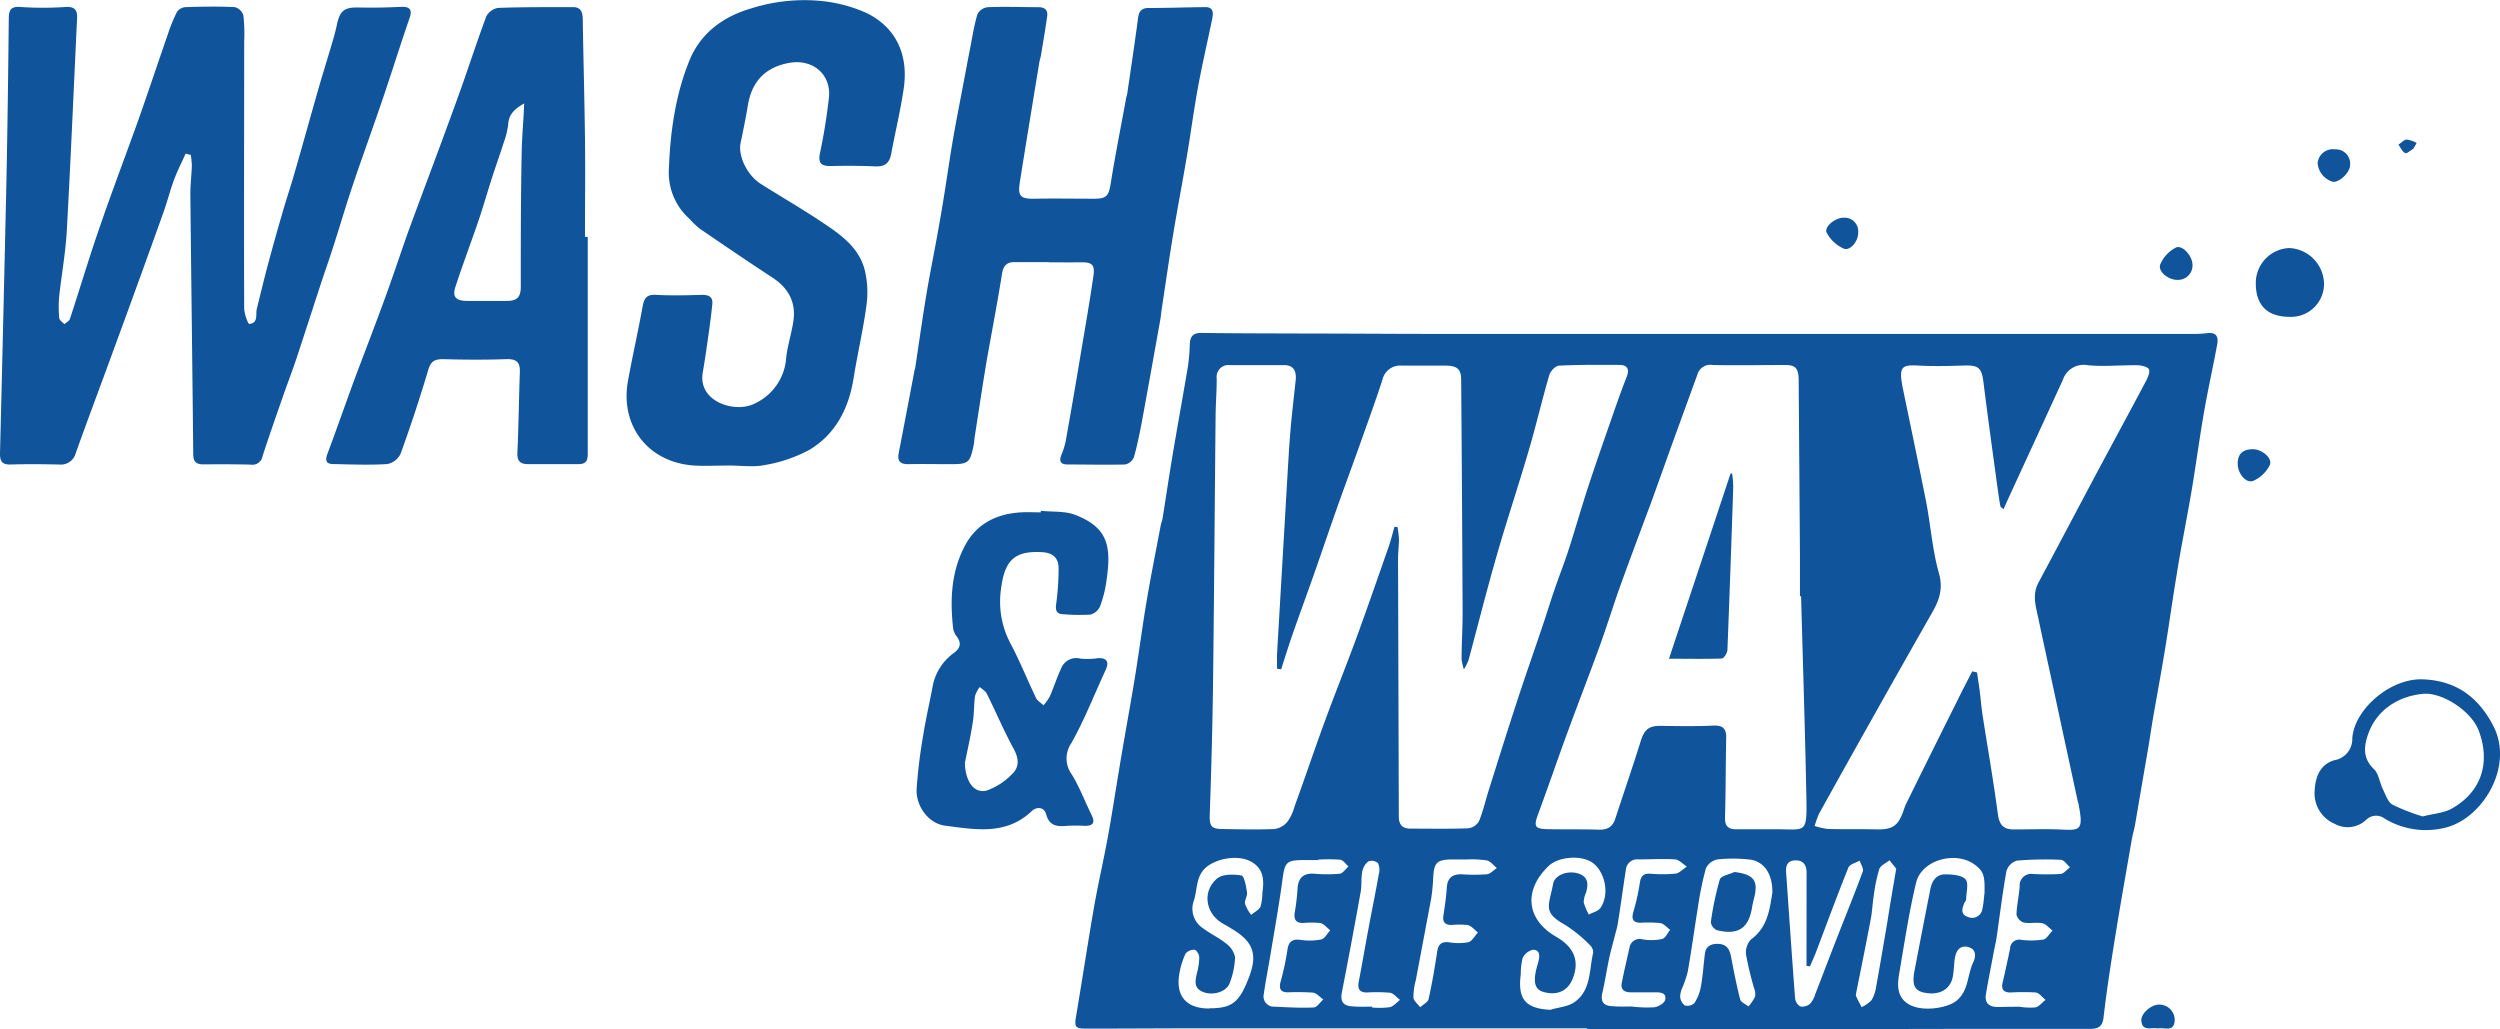
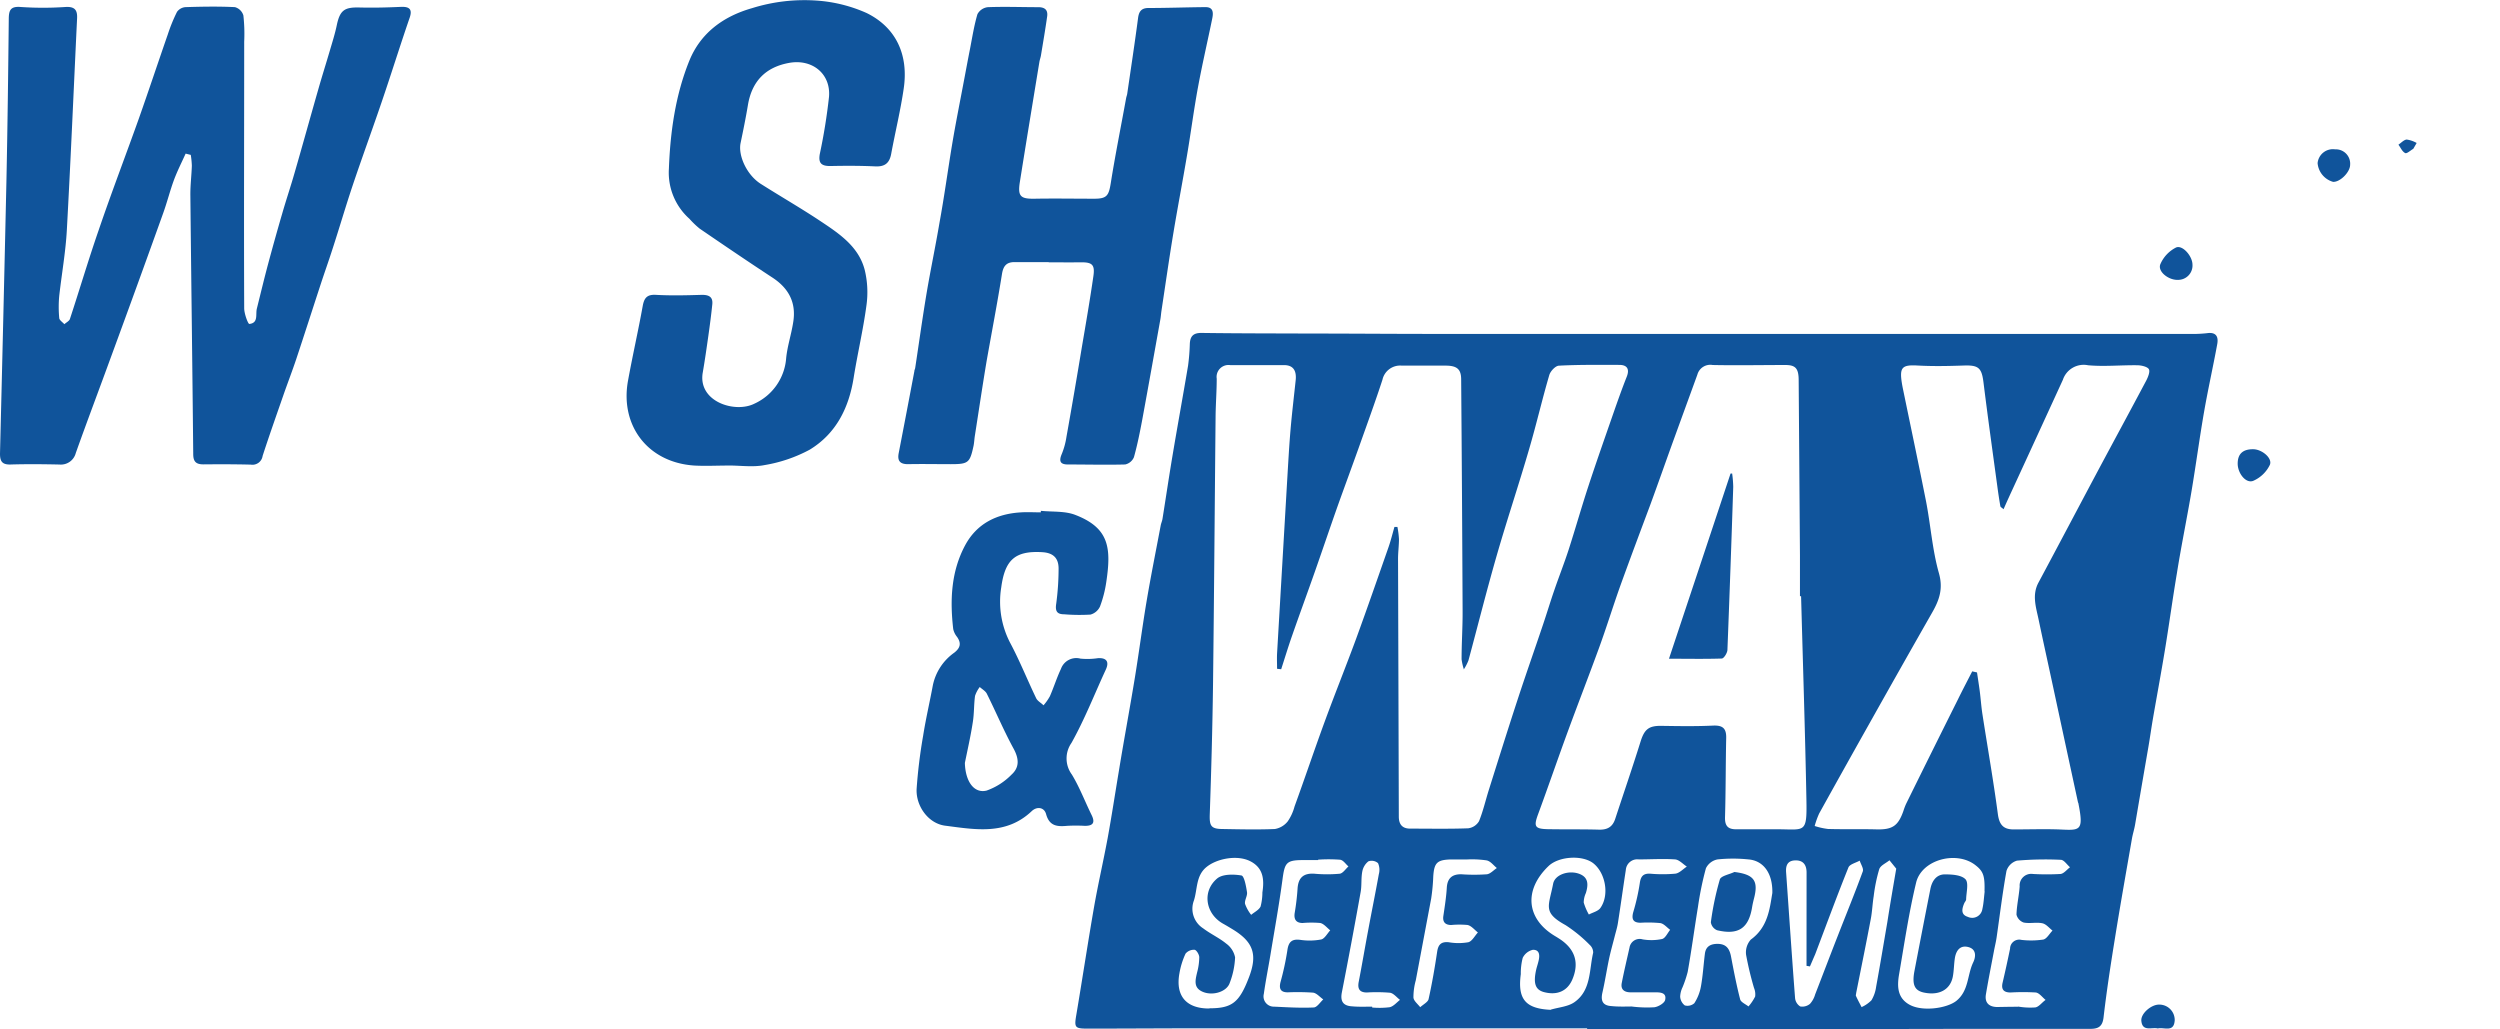
<svg xmlns="http://www.w3.org/2000/svg" viewBox="0 0 487.11 200.54">
  <defs>
    <style>.cls-1{fill:#10549b;}</style>
  </defs>
  <g id="Vrstva_2" data-name="Vrstva 2">
    <g id="Vrstva_1-2" data-name="Vrstva 1">
      <path class="cls-1" d="M309.24,200.36H235c-7.72,0-15.45.06-23.17.06-2.42,0-2.53-.26-2.12-2.66,1.18-7,2.25-14.08,3.47-21.1.79-4.49,1.82-8.93,2.65-13.41.78-4.28,1.43-8.58,2.15-12.87,1-6.17,2.16-12.33,3.17-18.51.8-4.92,1.44-9.88,2.27-14.8s1.82-9.81,2.74-14.71c.08-.42.27-.82.34-1.24.64-4,1.23-8,1.9-12,1-6,2.09-11.92,3.09-17.89a40.31,40.31,0,0,0,.34-4.26c.08-1.49.71-2.12,2.3-2.1,7.08.1,14.16.09,21.25.12,8.37,0,16.74.08,25.1.07q36,0,71.9,0h74a26,26,0,0,0,3.64-.14c1.77-.26,2.26.67,2,2.11-.81,4.41-1.8,8.8-2.57,13.22-.89,5.13-1.58,10.3-2.44,15.43-.9,5.33-2,10.64-2.85,16-.83,4.93-1.5,9.87-2.31,14.8-.75,4.57-1.6,9.13-2.39,13.7-.3,1.75-.54,3.51-.84,5.26Q417.31,153,416,160.72c-.16.91-.45,1.8-.61,2.72-1.12,6.46-2.27,12.92-3.31,19.4-.83,5.13-1.62,10.27-2.22,15.43-.22,1.88-1.17,2.21-2.71,2.2q-13,0-26,0l-41.21.08c-10.23,0-20.46,0-30.69,0Zm-24-69.91a10.66,10.66,0,0,1-.46-2c0-3.14.22-6.29.2-9.44q-.1-22.53-.28-45.06c0-2-.79-2.7-3-2.71-2.86,0-5.72,0-8.57,0A3.53,3.53,0,0,0,269.36,74c-1.48,4.53-3.12,9-4.71,13.49-1.32,3.69-2.68,7.37-4,11.06-1.49,4.22-2.92,8.46-4.4,12.68s-3.07,8.54-4.56,12.82c-.73,2.1-1.38,4.24-2.06,6.35l-.8-.09c0-1-.05-2,0-3q1-17.13,2-34.25c.19-3.14.36-6.29.63-9.42s.66-6.4,1-9.6c.16-1.65-.34-2.89-2.26-2.9-3.5,0-7,0-10.5,0a2.32,2.32,0,0,0-2.63,2.64c0,2.43-.19,4.86-.22,7.29-.17,17.45-.29,34.91-.5,52.37-.11,8.36-.34,16.73-.63,25.09-.09,2.39.18,3,2.59,3,3.36.06,6.73.14,10.08,0a4.07,4.07,0,0,0,2.51-1.48,9.27,9.27,0,0,0,1.33-2.9c2-5.49,3.85-11,5.86-16.49s4.14-10.76,6.13-16.17c2.17-5.94,4.24-11.92,6.33-17.89.45-1.29.77-2.62,1.15-3.93l.58,0a17.51,17.51,0,0,1,.3,2.36c0,1.29-.18,2.57-.18,3.86q.08,25.11.15,50.22c0,1.52.69,2.32,2.15,2.34,3.79,0,7.59.08,11.37-.06a2.86,2.86,0,0,0,2.11-1.39c.81-2,1.27-4.06,1.91-6.09,1.86-5.91,3.71-11.81,5.64-17.7,1.59-4.86,3.3-9.69,4.93-14.54.75-2.22,1.42-4.46,2.19-6.68.9-2.63,1.92-5.21,2.78-7.85,1.33-4.13,2.51-8.3,3.86-12.42,1.55-4.73,3.21-9.42,4.84-14.12.84-2.41,1.69-4.82,2.63-7.19.6-1.51.06-2.3-1.41-2.31-3.93,0-7.86-.06-11.78.15-.68,0-1.68,1.07-1.9,1.83-1.4,4.77-2.52,9.63-3.92,14.4-2,6.89-4.29,13.71-6.28,20.61s-3.7,13.73-5.55,20.59A10,10,0,0,1,285.2,130.45Zm65.73-14.28h-.26c0-2.65,0-5.29,0-7.94q-.12-17.06-.25-34.11c0-2.36-.62-3-2.61-3-4.71,0-9.43.1-14.14,0A2.62,2.62,0,0,0,330.72,73q-2.45,6.72-4.89,13.44c-1.42,3.94-2.81,7.9-4.25,11.83-2,5.35-4,10.68-5.92,16-1.42,4-2.65,8-4.08,11.92-2,5.48-4.11,10.91-6.12,16.39s-3.8,10.72-5.77,16.06c-.88,2.39-.67,2.86,1.88,2.92,3.29.06,6.58,0,9.87.09,1.69.07,2.74-.48,3.27-2.08,1.64-5,3.36-10,4.92-15,.75-2.43,1.57-3.17,4.05-3.14,3.36.05,6.73.11,10.08-.05,1.89-.09,2.62.53,2.58,2.4-.11,5.14-.08,10.3-.23,15.44-.05,1.69.56,2.38,2.2,2.36,2.64,0,5.29,0,7.94,0,5.44,0,5.85.94,5.72-5.74C351.72,142.62,351.29,129.39,350.93,116.17Zm33.34,14.65.9.2c.18,1.23.38,2.47.54,3.7.19,1.49.29,3,.52,4.47,1,6.47,2.14,12.93,3,19.42.27,2,1,3,3.07,3,2.93,0,5.87-.1,8.8,0,4.11.18,4.9.43,3.85-4.94,0-.14-.09-.27-.12-.41q-2.42-11.18-4.82-22.36c-.94-4.38-1.91-8.75-2.83-13.14-.5-2.42-1.36-4.84,0-7.31,3.84-7.17,7.63-14.37,11.45-21.54,3.16-5.92,6.36-11.81,9.5-17.73.36-.69.8-1.77.52-2.25s-1.44-.75-2.21-.76c-3.21-.05-6.45.29-9.63,0A4.27,4.27,0,0,0,401.94,74q-4.77,10.41-9.56,20.8c-.66,1.44-1.33,2.88-2,4.42-.33-.3-.59-.42-.62-.58-.22-1.26-.41-2.52-.58-3.79-.92-6.78-1.87-13.56-2.71-20.35-.35-2.8-.94-3.38-3.83-3.28s-6,.17-9,0-3.55.33-3.08,3.37c.08.5.18,1,.28,1.48,1.48,7.18,3,14.36,4.43,21.56.91,4.68,1.23,9.5,2.52,14.06.85,3,.08,5.21-1.29,7.61q-6.27,11-12.44,22-4.83,8.59-9.61,17.21a15.89,15.89,0,0,0-.87,2.43,13.5,13.5,0,0,0,2.6.58c3.15.09,6.3,0,9.44.08s4.24-.71,5.25-3.6a11.69,11.69,0,0,1,.53-1.39q5-10.15,10.08-20.31C382.36,134.5,383.33,132.66,384.27,130.82ZM345.33,174c.09-3.91-1.78-6.33-4.67-6.55a29.24,29.24,0,0,0-6,0,3.19,3.19,0,0,0-2.27,1.72,61.67,61.67,0,0,0-1.55,7.53c-.69,4.21-1.25,8.44-2,12.65a21.7,21.7,0,0,1-1,3,4.68,4.68,0,0,0-.47,1.83,2.35,2.35,0,0,0,.9,1.72,2,2,0,0,0,1.86-.43,9,9,0,0,0,1.29-3.28c.38-2.1.5-4.25.77-6.37.19-1.52,1.25-1.95,2.62-1.91,1.58.06,2.19,1,2.47,2.46.53,2.79,1.07,5.6,1.78,8.35.15.56,1.06.93,1.62,1.38a9.21,9.21,0,0,0,1.3-1.93,3.23,3.23,0,0,0-.22-1.67,63.22,63.22,0,0,1-1.54-6.43,3.73,3.73,0,0,1,.92-3C344.49,180.65,344.82,177,345.33,174Zm-43.16,22.72c1.54-.46,3.33-.57,4.58-1.44,3.3-2.3,2.87-6.26,3.67-9.65a2,2,0,0,0-.67-1.52,27.39,27.39,0,0,0-4.72-3.86c-4.51-2.49-3.26-3.64-2.41-8.06.35-1.8,3.05-2.68,5.08-1.93,1.87.7,1.77,2.17,1.3,3.74a4.5,4.5,0,0,0-.42,1.86,11.21,11.21,0,0,0,1,2.33c.77-.41,1.8-.64,2.25-1.28,1.78-2.52,1-6.78-1.35-8.68-2.12-1.69-6.76-1.41-8.77.53-4.87,4.69-4.32,10.32,1.33,13.66.31.18.61.38.91.57,3,2,3.81,4.7,2.35,8-1,2.18-3,3-5.56,2.29-1.61-.48-2-1.72-1.43-4.32.13-.56.32-1.1.45-1.65.27-1.06.3-2.26-1.07-2.25a2.92,2.92,0,0,0-2,1.58,11.91,11.91,0,0,0-.37,3.16C295.66,194.71,297.26,196.54,302.17,196.76Zm-66.5-.26c4.39,0,5.81-1.14,7.67-6,1.72-4.47.88-6.93-3.17-9.39-.61-.37-1.22-.74-1.85-1.09-3.41-1.9-4.17-6.26-1.18-8.8,1.05-.89,3.2-.86,4.74-.6.55.09.91,2.08,1.09,3.25.12.72-.51,1.57-.38,2.28a7.47,7.47,0,0,0,1.19,2.14c.63-.53,1.52-.95,1.84-1.63a10.87,10.87,0,0,0,.35-2.74c.39-2.5.19-4.78-2.37-6.08S237,167.3,235,169s-1.67,4.26-2.37,6.45a4.53,4.53,0,0,0,1.81,5.44c1.42,1.08,3.09,1.83,4.46,2.95a4.38,4.38,0,0,1,1.75,2.69,15.63,15.63,0,0,1-1.05,5c-.58,1.7-3.24,2.53-5.18,1.75s-1.52-2.29-1.17-3.81a11.94,11.94,0,0,0,.42-2.95c0-.52-.54-1.41-.91-1.46a2.12,2.12,0,0,0-1.76.75,14.91,14.91,0,0,0-1.2,3.86C229,194.1,231.19,196.54,235.67,196.5Zm151-22.8c.08-2.92-.21-3.85-1.66-5-3.64-3-10.58-1.24-11.67,3.33-1.41,5.87-2.29,11.86-3.31,17.82-.4,2.32-.39,4.68,2.12,6s7.15.66,9-.77c2.49-2,2.12-5,3.31-7.51.54-1.11.66-2.58-.94-3s-2.38.68-2.62,2.12c-.19,1.2-.18,2.43-.4,3.62-.48,2.56-2.67,3.75-5.62,3.13-1.86-.39-2.37-1.55-1.85-4.26q1.53-8,3.09-15.91c.3-1.54,1.14-2.82,2.75-2.86,1.4,0,3.25.09,4.08.94.68.7.17,2.58.14,3.93,0,.25-.26.5-.37.76-.45,1.07-.72,2.21.71,2.65a2,2,0,0,0,2.82-1.52C386.51,176,386.56,174.84,386.7,173.7Zm-34.06,14.63-.62-.1v-2.62L352,170c0-1.57-.74-2.46-2.36-2.35-1.39.1-1.71,1.05-1.63,2.28.58,8.18,1.12,16.36,1.75,24.54a2.17,2.17,0,0,0,1,1.63,2.34,2.34,0,0,0,1.91-.51,4.6,4.6,0,0,0,1-1.83c1.49-3.83,2.94-7.67,4.44-11.49,1.62-4.16,3.31-8.28,4.84-12.47.21-.56-.38-1.4-.6-2.11-.76.43-1.95.7-2.2,1.34-2.25,5.59-4.33,11.26-6.47,16.9C353.33,186.72,353,187.52,352.64,188.33Zm40.59,7.83a14,14,0,0,0,3.37.17c.71-.11,1.32-1,2-1.46-.63-.51-1.22-1.36-1.91-1.45a42.47,42.47,0,0,0-4.92,0c-1.27,0-1.86-.54-1.55-1.89.52-2.2,1-4.42,1.46-6.64a1.78,1.78,0,0,1,2.2-1.72,16,16,0,0,0,4.26-.06c.69-.14,1.21-1.14,1.81-1.75-.65-.5-1.24-1.28-2-1.43-1.17-.24-2.45.1-3.62-.14a2.18,2.18,0,0,1-1.4-1.54c.05-1.84.49-3.66.62-5.5a2.26,2.26,0,0,1,2.6-2.42,47.89,47.89,0,0,0,5.36,0c.65-.07,1.23-.85,1.85-1.31-.59-.5-1.16-1.42-1.77-1.45a64.32,64.32,0,0,0-8.56.16,3.05,3.05,0,0,0-2.05,2c-.77,4.27-1.29,8.58-1.91,12.88-.13.92-.36,1.82-.53,2.73-.53,2.8-1.09,5.6-1.56,8.4-.28,1.6.51,2.46,2.12,2.51C390.39,196.19,391.68,196.16,393.23,196.16ZM256.83,167.5v.08H254c-3.37,0-3.67.47-4.11,3.75-.66,4.94-1.55,9.84-2.36,14.76-.42,2.52-.92,5-1.28,7.56a2,2,0,0,0,2,2.49c2.57.12,5.14.28,7.7.16.65,0,1.26-1,1.88-1.57-.67-.46-1.3-1.24-2-1.32a44.81,44.81,0,0,0-4.92-.06c-1.31,0-1.76-.61-1.41-2a53,53,0,0,0,1.34-6.22c.23-1.63.9-2.22,2.54-2a12.21,12.21,0,0,0,4.05-.08c.68-.16,1.18-1.16,1.76-1.78-.65-.5-1.23-1.28-1.95-1.43a19.46,19.46,0,0,0-3.42,0c-1.24,0-1.77-.66-1.55-2a46.07,46.07,0,0,0,.55-4.67c.13-2.13,1.13-3.08,3.3-2.93a26.85,26.85,0,0,0,4.91,0c.62-.07,1.14-.92,1.71-1.42-.55-.46-1-1.23-1.64-1.31A30.37,30.37,0,0,0,256.83,167.5Zm61.08,28.61a23.79,23.79,0,0,0,4.44.15c.79-.11,2-.83,2.1-1.46.3-1.4-.95-1.46-2-1.45-1.58,0-3.15,0-4.72,0-1.2,0-2-.52-1.74-1.83.45-2.31,1-4.6,1.51-6.89a2,2,0,0,1,2.55-1.6,10.1,10.1,0,0,0,3.8-.07c.63-.16,1.06-1.16,1.57-1.79-.63-.45-1.21-1.19-1.91-1.31a24.66,24.66,0,0,0-3.85-.07c-1.47,0-1.81-.71-1.42-2.1a41.41,41.41,0,0,0,1.26-5.59c.18-1.32.65-1.93,2-1.87a27.89,27.89,0,0,0,4.92,0c.79-.09,1.5-.89,2.25-1.38-.76-.49-1.5-1.34-2.29-1.4-2.34-.16-4.71,0-7.07,0a2.24,2.24,0,0,0-2.53,2.07c-.53,3.44-1,6.89-1.54,10.33-.14.91-.43,1.79-.65,2.69-.37,1.45-.78,2.89-1.09,4.35-.45,2.15-.78,4.33-1.27,6.47-.37,1.59,0,2.57,1.75,2.67C315.43,196.18,316.86,196.11,317.91,196.11Zm-32.07-28.65v0c-1.07,0-2.14,0-3.21,0-2.64.08-3.2.67-3.37,3.35a37.72,37.72,0,0,1-.4,4.25c-1,5.32-2,10.62-3,15.94a12.32,12.32,0,0,0-.46,3.37c.06.66.85,1.26,1.32,1.88.56-.52,1.5-1,1.63-1.57.68-3.05,1.21-6.14,1.67-9.23.21-1.41.78-2,2.25-1.86a11.12,11.12,0,0,0,3.82,0c.74-.19,1.25-1.24,1.87-1.9-.65-.51-1.24-1.28-2-1.46a17,17,0,0,0-3.19,0c-1.11,0-1.73-.52-1.54-1.77.27-1.82.56-3.66.67-5.5s1.05-2.66,2.88-2.61a35.1,35.1,0,0,0,4.92,0c.69-.08,1.3-.79,1.95-1.22-.65-.52-1.23-1.34-2-1.49A19.63,19.63,0,0,0,285.84,167.46Zm-18.48,28.68v.17a16.24,16.24,0,0,0,3.42-.06c.74-.17,1.36-.93,2-1.43-.65-.49-1.25-1.29-1.95-1.39a30.68,30.68,0,0,0-4.5-.05c-1.42,0-1.86-.7-1.59-2.09.64-3.28,1.19-6.58,1.81-9.86.69-3.71,1.44-7.4,2.11-11.11a3.19,3.19,0,0,0-.16-2.14,1.89,1.89,0,0,0-1.88-.35,3.3,3.3,0,0,0-1.19,2c-.25,1.32-.08,2.72-.32,4q-1.75,9.8-3.66,19.55c-.35,1.8.34,2.61,2,2.7C264.78,196.2,266.07,196.14,267.36,196.14Zm102.11-26.89-1.32-1.63c-.69.58-1.76,1-2,1.76a31.49,31.49,0,0,0-1.07,5.23c-.24,1.48-.29,3-.57,4.46-.91,4.82-1.89,9.62-2.85,14.43,0,.21-.13.46,0,.63.32.71.7,1.4,1.06,2.1a6.49,6.49,0,0,0,1.92-1.33,6.87,6.87,0,0,0,.91-2.62c.77-4.2,1.47-8.42,2.19-12.63C368.24,176.42,368.8,173.19,369.47,169.25Z" />
      <path class="cls-1" d="M36.17,29.93c-.76,1.69-1.61,3.36-2.26,5.09-.79,2.14-1.34,4.36-2.11,6.5q-5,13.95-10.12,27.88C19.39,75.69,17,82,14.77,88.26a3,3,0,0,1-3.19,2.25c-3.22-.07-6.44-.1-9.66,0C.37,90.51,0,89.82,0,88.39q.66-26.48,1.25-53c.22-10.58.35-21.17.46-31.75C1.73,2,2.05,1.21,4,1.36a64.32,64.32,0,0,0,8.78,0c1.78-.1,2.32.59,2.24,2.21-.66,13.77-1.24,27.55-2,41.32-.24,4.27-1,8.51-1.48,12.78a23.42,23.42,0,0,0,0,4.27c0,.43.64.82,1,1.23.38-.35,1-.64,1.1-1.07,1.89-5.74,3.6-11.53,5.58-17.24C21.71,37.54,24.49,30.3,27.09,23,29,17.58,30.82,12.1,32.71,6.66a31.75,31.75,0,0,1,1.78-4.35,2.24,2.24,0,0,1,1.65-.92c3.21-.1,6.43-.16,9.63,0A2.38,2.38,0,0,1,47.42,3a32.48,32.48,0,0,1,.16,5.13c0,17.31-.07,34.62,0,51.93,0,1.07.75,3.08,1,3.06,1.82-.19,1.18-1.87,1.47-3,.72-2.9,1.42-5.8,2.19-8.69q1.34-5,2.8-10c.75-2.59,1.62-5.16,2.36-7.76,1.58-5.46,3.09-10.94,4.66-16.41.7-2.46,1.48-4.91,2.2-7.37.48-1.63,1-3.27,1.35-4.93C66.22,2,67.11,1.39,70,1.46s5.42,0,8.14-.12c1.73-.07,2.22.55,1.68,2.12C78.15,8.3,76.62,13.18,75,18c-2,6-4.22,12-6.24,18-1.4,4.17-2.63,8.4-4,12.6-.74,2.31-1.56,4.59-2.31,6.89-1.57,4.8-3.11,9.6-4.7,14.39-.81,2.43-1.74,4.82-2.58,7.25-1.35,3.89-2.73,7.78-4,11.7a2,2,0,0,1-2.3,1.7c-3.07-.08-6.15-.08-9.22-.05-1.44,0-2-.52-2-2-.16-16.88-.39-33.76-.56-50.64,0-1.84.23-3.7.29-5.55a16.75,16.75,0,0,0-.21-2.11Z" />
      <path class="cls-1" d="M204.33,51.07c-2.21,0-4.43,0-6.65,0-1.59,0-2.2.77-2.45,2.32-.91,5.69-2,11.35-3,17-.81,4.85-1.53,9.71-2.29,14.56-.1.64-.12,1.29-.25,1.92-.71,3.3-1,3.57-4.42,3.57-2.79,0-5.57-.06-8.36,0-1.53,0-2.09-.63-1.81-2.12q1.55-8,3.06-16c0-.21.13-.41.16-.62.74-4.86,1.41-9.72,2.22-14.56.77-4.57,1.73-9.1,2.5-13.66C184,38.26,184.7,33,185.59,27.7c.73-4.29,1.59-8.55,2.39-12.82.33-1.74.65-3.49,1-5.24.45-2.3.81-4.64,1.47-6.88a2.63,2.63,0,0,1,2-1.36c3.28-.13,6.57,0,9.86,0,1.3,0,1.9.57,1.72,1.82-.36,2.54-.79,5.06-1.21,7.59-.07.42-.23.83-.3,1.25-1.28,7.81-2.57,15.61-3.81,23.42-.44,2.79.14,3.29,2.91,3.24,3.86-.07,7.73,0,11.59,0,2.45,0,2.82-.6,3.21-3,.88-5.55,2-11.08,3-16.61.05-.28.17-.55.21-.83.72-4.93,1.47-9.86,2.12-14.8.17-1.31.71-1.91,2-1.92,3.71,0,7.42-.14,11.14-.17,1.47,0,1.54,1,1.33,2.11-.91,4.47-1.95,8.91-2.78,13.39s-1.39,8.86-2.14,13.28c-.85,5.06-1.82,10.09-2.66,15.15s-1.56,10.13-2.33,15.2c-.09.57-.12,1.14-.22,1.7-1.17,6.52-2.33,13.05-3.53,19.56-.46,2.45-.95,4.9-1.62,7.3a2.4,2.4,0,0,1-1.71,1.42c-3.72.1-7.44,0-11.16,0-1.59,0-1.75-.74-1.17-2.09a14.5,14.5,0,0,0,.89-3.27q1.56-8.73,3-17.48c.79-4.63,1.59-9.27,2.26-13.92.31-2.19-.28-2.66-2.49-2.63s-4.14,0-6.22,0Z" />
      <path class="cls-1" d="M141.94,90.71c-2.22,0-4.44.12-6.65,0-9.12-.6-14.5-7.85-12.93-16.51.89-4.9,2-9.76,2.88-14.64.28-1.49.83-2.21,2.55-2.11,3,.17,6,.09,9,0,1.33,0,2.13.4,2,1.81-.21,2.06-.48,4.11-.77,6.16-.34,2.39-.68,4.79-1.09,7.16-1,5.68,6.28,8,10.09,6.06a10.61,10.61,0,0,0,6.16-8.86c.23-2.33,1-4.61,1.36-6.93.65-3.8-.81-6.64-4-8.74-4.78-3.13-9.5-6.34-14.21-9.56a17.4,17.4,0,0,1-2-1.92,12.05,12.05,0,0,1-4-9.75c.27-7.25,1.29-14.42,4-21.09,2.17-5.3,6.5-8.57,12.2-10.2A34.19,34.19,0,0,1,159.21.12a28.56,28.56,0,0,1,9.65,2.42c5.74,2.82,8.18,8.14,7.23,14.67-.62,4.29-1.66,8.52-2.45,12.79-.34,1.81-1.26,2.51-3.12,2.42-2.92-.14-5.86-.13-8.79-.07-1.74,0-2.3-.61-2-2.33a111.91,111.91,0,0,0,1.8-11.17c.36-4.49-3.28-7.4-7.75-6.6-4.63.83-7.3,3.61-8.06,8.27-.41,2.46-.91,4.91-1.42,7.35s1.21,6.27,4,8c3.8,2.41,7.71,4.66,11.46,7.15s7.55,5,8.73,9.59a18.46,18.46,0,0,1,.33,6.91c-.63,4.72-1.74,9.38-2.49,14.09-.93,5.87-3.42,10.87-8.55,14a28.32,28.32,0,0,1-8.76,3c-2.26.46-4.7.09-7.05.09Z" />
-       <path class="cls-1" d="M114.52,46.15q0,21.15,0,42.28c0,1.29-.32,2-1.78,2-3.29,0-6.59,0-9.88,0-1.52,0-2.12-.62-2.05-2.24.24-5.22.29-10.44.48-15.66.07-2-.69-2.62-2.68-2.55-4.07.14-8.15.12-12.22,0-1.62,0-2.42.34-2.92,2Q81,80.29,78.05,88.42a3.65,3.65,0,0,1-2.6,2c-3.49.22-7,.07-10.51,0-1.45,0-1.6-.75-1.14-2,1.72-4.58,3.33-9.2,5-13.78,2.06-5.54,4.2-11,6.23-16.6,1.45-3.94,2.76-7.92,4.15-11.88.62-1.75,1.27-3.48,1.91-5.22,2.65-7.14,5.34-14.26,7.92-21.42C91,14.09,92.74,8.6,94.75,3.2a3.18,3.18,0,0,1,2.31-1.66c4.86-.18,9.73-.14,14.59-.15,1.68,0,1.87,1.14,1.9,2.49.12,7.73.34,15.45.43,23.18.08,6.36,0,12.73,0,19.09Zm-12.39-26c-1.85,1.06-3,2.12-3.11,4.07a15.41,15.41,0,0,1-.85,3.5c-.73,2.3-1.55,4.57-2.29,6.87-.89,2.77-1.69,5.57-2.62,8.32-1.47,4.31-3.08,8.58-4.5,12.9-.66,2,0,2.78,2.14,2.82,2.65,0,5.29,0,7.93,0,2,0,2.64-.85,2.64-2.74,0-8.64,0-17.28.17-25.92C101.68,26.83,102,23.65,102.13,20.15Z" />
      <path class="cls-1" d="M202.8,99.53c2.26.24,4.7,0,6.75.81,6.57,2.55,7,6.41,6,13.08a22.86,22.86,0,0,1-1.22,4.75,2.88,2.88,0,0,1-1.86,1.58,36.64,36.64,0,0,1-5.13-.06c-1.4,0-1.77-.62-1.54-2.08a51.66,51.66,0,0,0,.46-6.83c0-2-1-3.06-3.17-3.19-5.31-.32-7.28,1.5-8,6.84a17.37,17.37,0,0,0,1.8,10.95c1.84,3.47,3.3,7.13,5,10.66.27.57,1,.93,1.43,1.39a10,10,0,0,0,1.24-1.76c.77-1.76,1.34-3.61,2.16-5.34a3.17,3.17,0,0,1,3.81-2,13.88,13.88,0,0,0,3.4-.09c1.69-.1,2.23.71,1.53,2.23-2.21,4.78-4.13,9.72-6.7,14.3a5.27,5.27,0,0,0,.09,6.15c1.51,2.49,2.55,5.26,3.84,7.88.75,1.52.26,2.13-1.34,2.11a30.19,30.19,0,0,0-3.43,0c-1.94.18-3.46.06-4.1-2.3-.37-1.33-1.78-1.53-2.8-.56-5,4.74-11,3.58-16.87,2.83-3.3-.43-5.73-3.87-5.55-7.19a100.48,100.48,0,0,1,1.27-10.35c.52-3.3,1.29-6.57,1.9-9.86a10.36,10.36,0,0,1,4.15-6.3c1.21-.94,1.42-1.85.55-3.09a3.65,3.65,0,0,1-.74-1.52c-.65-5.63-.42-11.2,2.31-16.3,2.28-4.26,6.17-6.17,10.91-6.44,1.28-.08,2.58,0,3.86,0ZM188,148.65c.09,3.56,1.75,6,4.23,5.39a12.69,12.69,0,0,0,4.87-3.12c1.51-1.37,1.49-3,.42-5-1.91-3.49-3.46-7.18-5.24-10.75-.26-.53-.91-.88-1.38-1.31a5.81,5.81,0,0,0-.92,1.73c-.23,1.68-.16,3.41-.43,5.09C189.14,143.37,188.54,146,188,148.65Z" />
-       <path class="cls-1" d="M472.39,132.38c6.23.33,10.47,3.43,13.39,9,4.2,8-2.21,18.52-9.82,20a15.43,15.43,0,0,1-11.36-1.91,2.76,2.76,0,0,0-3.55.25,5.23,5.23,0,0,1-6.17.79,6.44,6.44,0,0,1-3.87-6.58c.14-2.72,1.17-5.07,3.89-5.82a4.17,4.17,0,0,0,3.43-4.24C458.69,138.19,465.9,131.92,472.39,132.38Zm-.34,26.7c2.23-.57,4.13-.68,5.62-1.51,5.84-3.24,7.64-9,5.29-15.22-1.46-3.87-7.2-7.52-10.85-7.16-4.63.44-8.82,2.94-10.57,7.53-.89,2.35-1.35,4.91,1,7.13.94.89,1.1,2.58,1.72,3.85.53,1.09,1,2.56,1.87,3.07A38.88,38.88,0,0,0,472.05,159.08Z" />
-       <path class="cls-1" d="M439.53,55.11a6.8,6.8,0,0,1,6.53-6.78,7.09,7.09,0,0,1,6.76,7.16,6.42,6.42,0,0,1-6.74,6.24C441.74,61.72,439.5,59.46,439.53,55.11Z" />
      <path class="cls-1" d="M427.19,51.53a2.8,2.8,0,0,1-2.86,3c-1.75.07-3.92-1.56-3.42-3a6.53,6.53,0,0,1,3.07-3.3C425.23,47.67,427.16,49.86,427.19,51.53Z" />
      <path class="cls-1" d="M436,90.34c0-1.9,1-2.82,3-2.81,1.75,0,3.86,1.79,3.25,3.08A6.45,6.45,0,0,1,439,93.7C437.55,94.23,436,92.18,436,90.34Z" />
      <path class="cls-1" d="M455,29.1a2.79,2.79,0,0,1,2.91,3c0,1.47-2,3.43-3.34,3.33a4.16,4.16,0,0,1-3-3.64A3,3,0,0,1,455,29.1Z" />
-       <path class="cls-1" d="M362.05,45.43c0,1.62-1.58,3.53-2.84,3a7,7,0,0,1-3.29-3.09c-.56-1.13,1.66-2.93,3.27-2.92A2.67,2.67,0,0,1,362.05,45.43Z" />
      <path class="cls-1" d="M420.44,200.39c-1.18-.29-3,.69-3.21-1.47-.15-1.43,1.95-3.23,3.5-3.18a3,3,0,0,1,3,3.07C423.57,201.25,421.65,200.09,420.44,200.39Z" />
      <path class="cls-1" d="M470.21,29c-.54.3-1.26,1-1.58.82-.57-.28-.89-1.06-1.31-1.63.53-.35,1.05-.94,1.6-1a5.33,5.33,0,0,1,1.95.67Z" />
      <path class="cls-1" d="M325.19,128.35c4.15-12.48,8.09-24.28,12-36.09l.31,0a22.77,22.77,0,0,1,.21,2.6q-.51,15.87-1.13,31.73c0,.61-.69,1.71-1.1,1.72C332.18,128.42,328.86,128.35,325.19,128.35Z" />
      <path class="cls-1" d="M337.93,169.9c3.84.48,4.75,1.7,3.8,5.26-.12.48-.24,1-.32,1.46-.65,4.22-2.65,5.63-6.85,4.63a2,2,0,0,1-1.21-1.55,55.9,55.9,0,0,1,1.75-8.34C335.33,170.64,337,170.37,337.93,169.9Z" />
    </g>
  </g>
</svg>